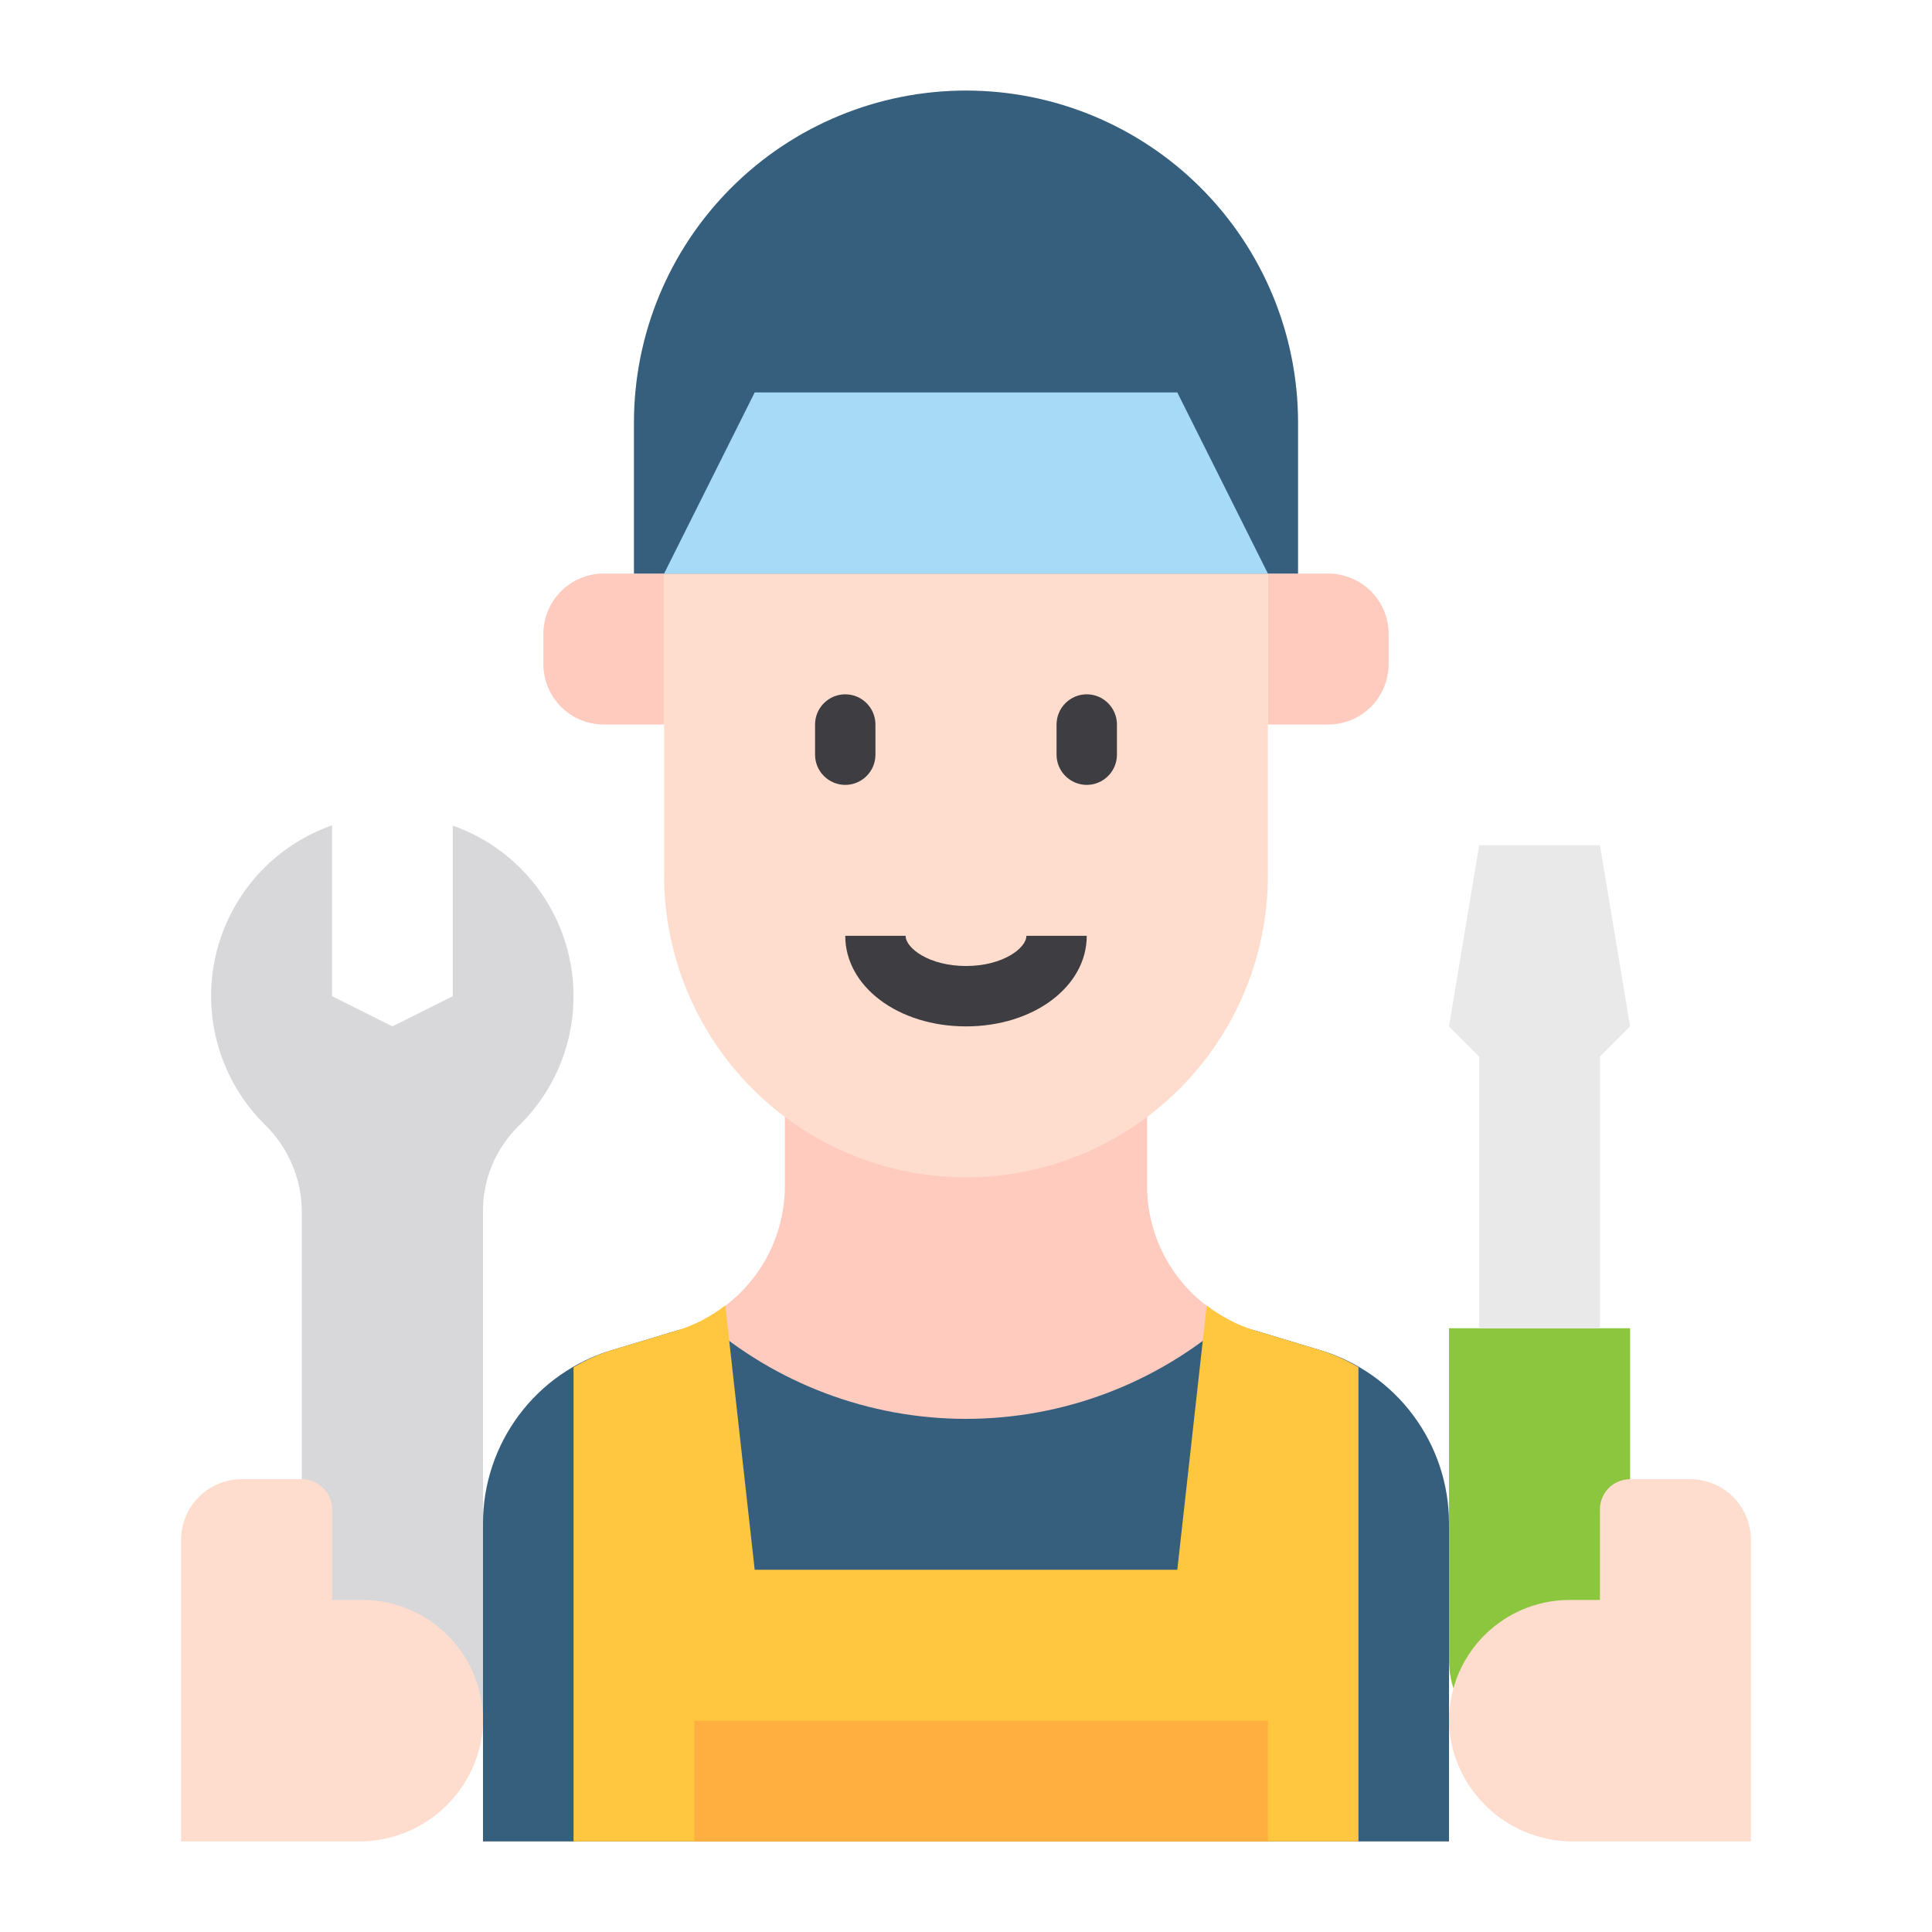
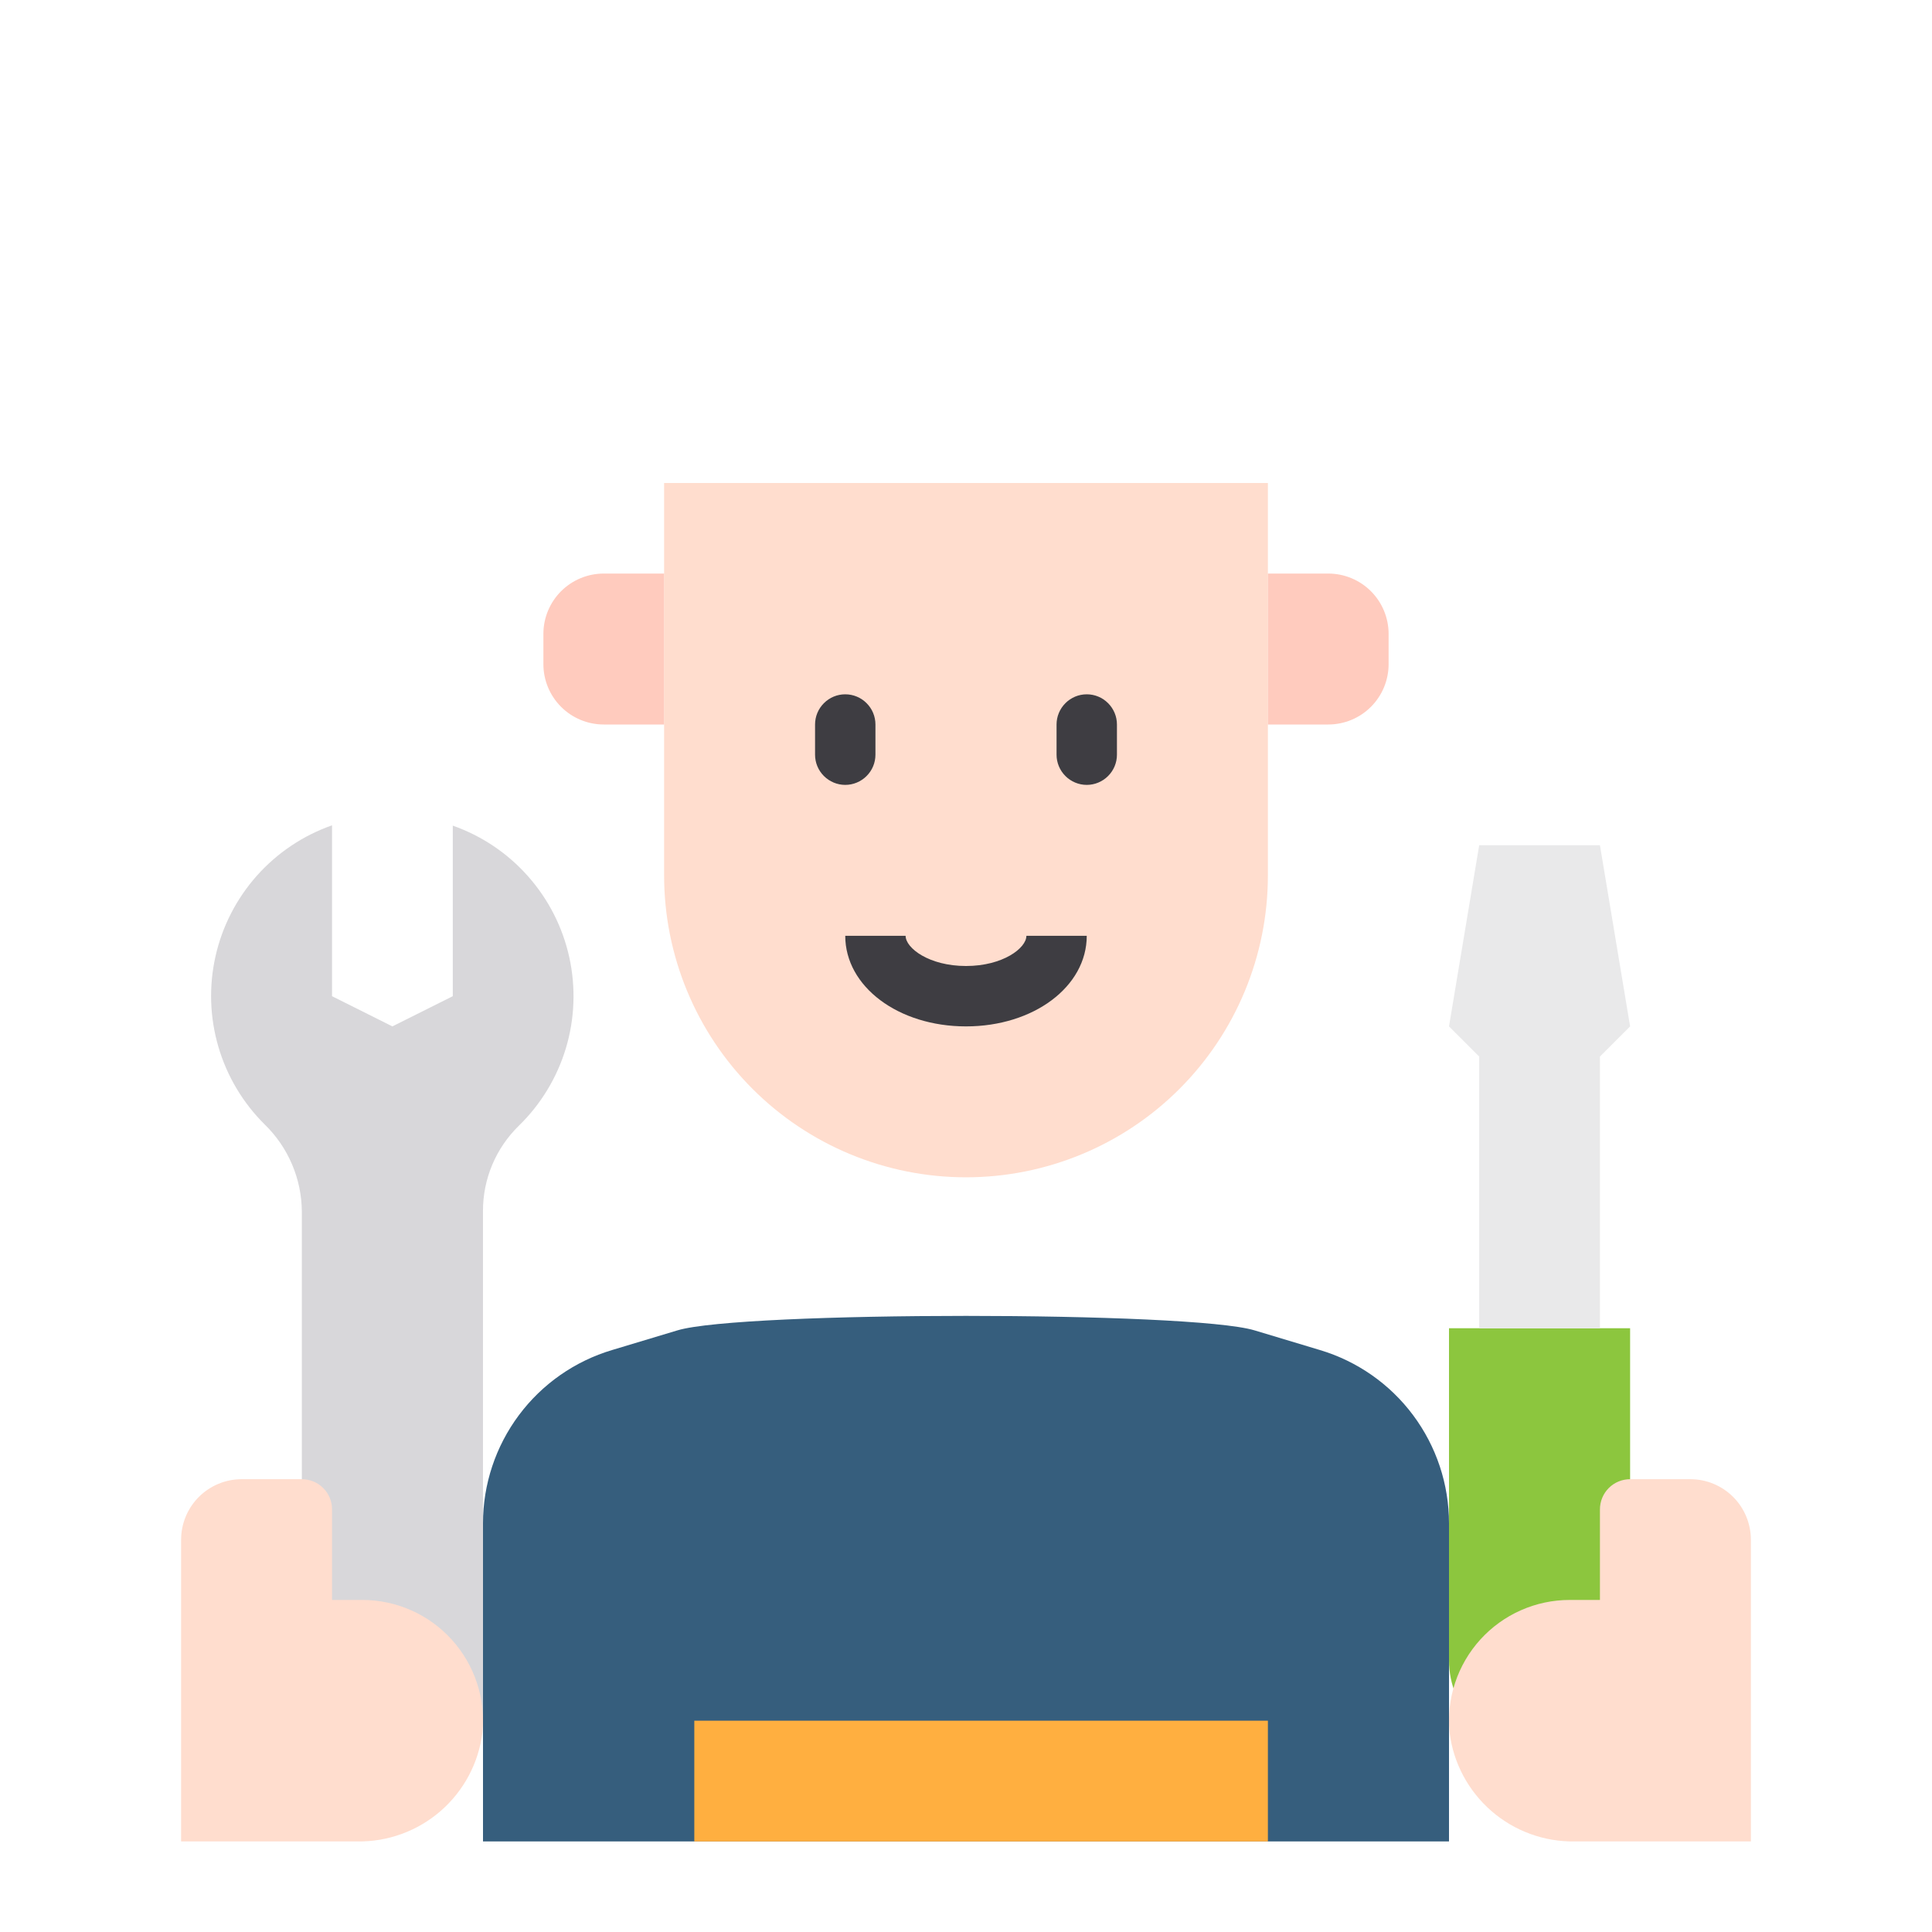
<svg xmlns="http://www.w3.org/2000/svg" width="70" height="70" viewBox="0 0 70 70" fill="none">
  <path d="M52.5 66.719V55.191C52.5 53.78 52.044 52.407 51.2 51.275C50.357 50.144 49.171 49.316 47.819 48.913L45.456 48.202C43.148 47.502 26.852 47.502 24.544 48.202L22.181 48.913C20.829 49.316 19.643 50.144 18.8 51.275C17.956 52.407 17.5 53.78 17.5 55.191V66.719H52.5Z" fill="#365E7D" />
-   <path d="M44.526 47.819C41.891 50.132 38.505 51.408 34.999 51.408C31.493 51.408 28.107 50.132 25.473 47.819C26.366 47.361 27.115 46.665 27.638 45.808C28.161 44.951 28.438 43.966 28.437 42.962V37.188H41.562V42.962C41.561 43.966 41.837 44.951 42.36 45.808C42.883 46.665 43.633 47.361 44.526 47.819Z" fill="#FFCBBE" />
-   <path d="M47.819 48.913L45.456 48.202C44.828 48.008 44.24 47.702 43.721 47.299L42.656 56.875H27.344L26.279 47.299C25.76 47.702 25.172 48.008 24.544 48.202L22.181 48.913C21.692 49.066 21.222 49.276 20.781 49.539V66.719H49.219V49.539C48.778 49.276 48.308 49.066 47.819 48.913Z" fill="#FFC740" />
  <path d="M25.156 62.344H45.938V66.719H25.156V62.344Z" fill="#FFAF40" />
  <path d="M35 42.656C32.099 42.656 29.317 41.504 27.266 39.453C25.215 37.402 24.062 34.62 24.062 31.719V17.5H45.938V31.719C45.938 34.62 44.785 37.402 42.734 39.453C40.683 41.504 37.901 42.656 35 42.656Z" fill="#FFDDCE" />
  <path d="M21.875 20.781H24.062V26.25H21.875C21.295 26.25 20.738 26.02 20.328 25.609C19.918 25.199 19.688 24.643 19.688 24.062V22.969C19.688 22.389 19.918 21.832 20.328 21.422C20.738 21.012 21.295 20.781 21.875 20.781ZM48.125 26.25H45.938V20.781H48.125C48.705 20.781 49.262 21.012 49.672 21.422C50.082 21.832 50.312 22.389 50.312 22.969V24.062C50.312 24.643 50.082 25.199 49.672 25.609C49.262 26.02 48.705 26.25 48.125 26.25Z" fill="#FFCBBE" />
-   <path d="M47.031 20.781H22.969V15.312C22.969 12.122 24.236 9.061 26.493 6.805C28.749 4.549 31.809 3.281 35 3.281C38.191 3.281 41.251 4.549 43.507 6.805C45.764 9.061 47.031 12.122 47.031 15.312V20.781Z" fill="#365E7D" />
-   <path d="M45.938 20.781H24.062L27.344 14.219H42.656L45.938 20.781Z" fill="#A7DAF7" />
  <path d="M12.03 29.903V36.094L14.217 37.188L16.405 36.094V29.914C17.457 30.285 18.397 30.917 19.135 31.753C19.874 32.588 20.388 33.598 20.627 34.687C20.866 35.776 20.824 36.908 20.504 37.976C20.183 39.044 19.595 40.013 18.796 40.79C18.384 41.193 18.057 41.673 17.834 42.204C17.611 42.735 17.497 43.306 17.499 43.881V62.344H10.936V43.892C10.932 43.305 10.811 42.725 10.58 42.184C10.35 41.644 10.015 41.155 9.594 40.745C8.804 39.964 8.225 38.995 7.913 37.928C7.6 36.862 7.564 35.734 7.808 34.649C8.051 33.565 8.567 32.561 9.305 31.73C10.044 30.9 10.982 30.271 12.03 29.903Z" fill="#D8D7DA" />
  <path d="M17.479 62.771C17.343 63.874 16.804 64.886 15.966 65.615C15.127 66.344 14.05 66.737 12.939 66.719H6.562V55.781C6.564 55.202 6.795 54.646 7.205 54.236C7.615 53.827 8.17 53.596 8.75 53.594H10.938C11.228 53.594 11.506 53.709 11.711 53.914C11.916 54.119 12.031 54.397 12.031 54.688V57.969H13.125C13.736 57.969 14.339 58.096 14.898 58.344C15.456 58.591 15.956 58.953 16.366 59.405C16.776 59.858 17.087 60.391 17.279 60.971C17.471 61.55 17.539 62.164 17.479 62.771Z" fill="#FFDDCE" />
  <path d="M52.5 48.125H59.062V60.156C59.062 61.026 58.717 61.861 58.101 62.476C57.486 63.092 56.651 63.438 55.781 63.438C54.911 63.438 54.076 63.092 53.461 62.476C52.846 61.861 52.5 61.026 52.5 60.156V48.125Z" fill="#8CC63E" />
  <path d="M57.969 38.281V48.125H53.594V38.281L52.5 37.188L53.594 30.625H57.969L59.062 37.188L57.969 38.281Z" fill="#E9E9EA" />
  <path d="M63.438 55.781V66.719H57.061C55.951 66.737 54.873 66.344 54.035 65.615C53.197 64.886 52.657 63.874 52.521 62.771C52.461 62.164 52.529 61.55 52.721 60.971C52.913 60.391 53.224 59.858 53.634 59.405C54.044 58.953 54.544 58.591 55.102 58.344C55.661 58.096 56.265 57.969 56.875 57.969H57.969V54.688C57.969 54.397 58.084 54.119 58.289 53.914C58.494 53.709 58.773 53.594 59.063 53.594H61.25C61.83 53.596 62.385 53.827 62.795 54.236C63.205 54.646 63.436 55.202 63.438 55.781Z" fill="#FFDDCE" />
  <path d="M30.625 28.438C30.915 28.438 31.193 28.322 31.398 28.117C31.604 27.912 31.719 27.634 31.719 27.344V26.25C31.719 25.96 31.604 25.682 31.398 25.477C31.193 25.271 30.915 25.156 30.625 25.156C30.335 25.156 30.057 25.271 29.852 25.477C29.646 25.682 29.531 25.96 29.531 26.25V27.344C29.531 27.634 29.646 27.912 29.852 28.117C30.057 28.322 30.335 28.438 30.625 28.438ZM39.375 28.438C39.665 28.438 39.943 28.322 40.148 28.117C40.353 27.912 40.469 27.634 40.469 27.344V26.25C40.469 25.96 40.353 25.682 40.148 25.477C39.943 25.271 39.665 25.156 39.375 25.156C39.085 25.156 38.807 25.271 38.602 25.477C38.397 25.682 38.281 25.96 38.281 26.25V27.344C38.281 27.634 38.397 27.912 38.602 28.117C38.807 28.322 39.085 28.438 39.375 28.438ZM35 37.188C37.453 37.188 39.375 35.746 39.375 33.906H37.188C37.188 34.352 36.336 35 35 35C33.664 35 32.812 34.352 32.812 33.906H30.625C30.625 35.746 32.547 37.188 35 37.188Z" fill="#3E3D42" />
</svg>